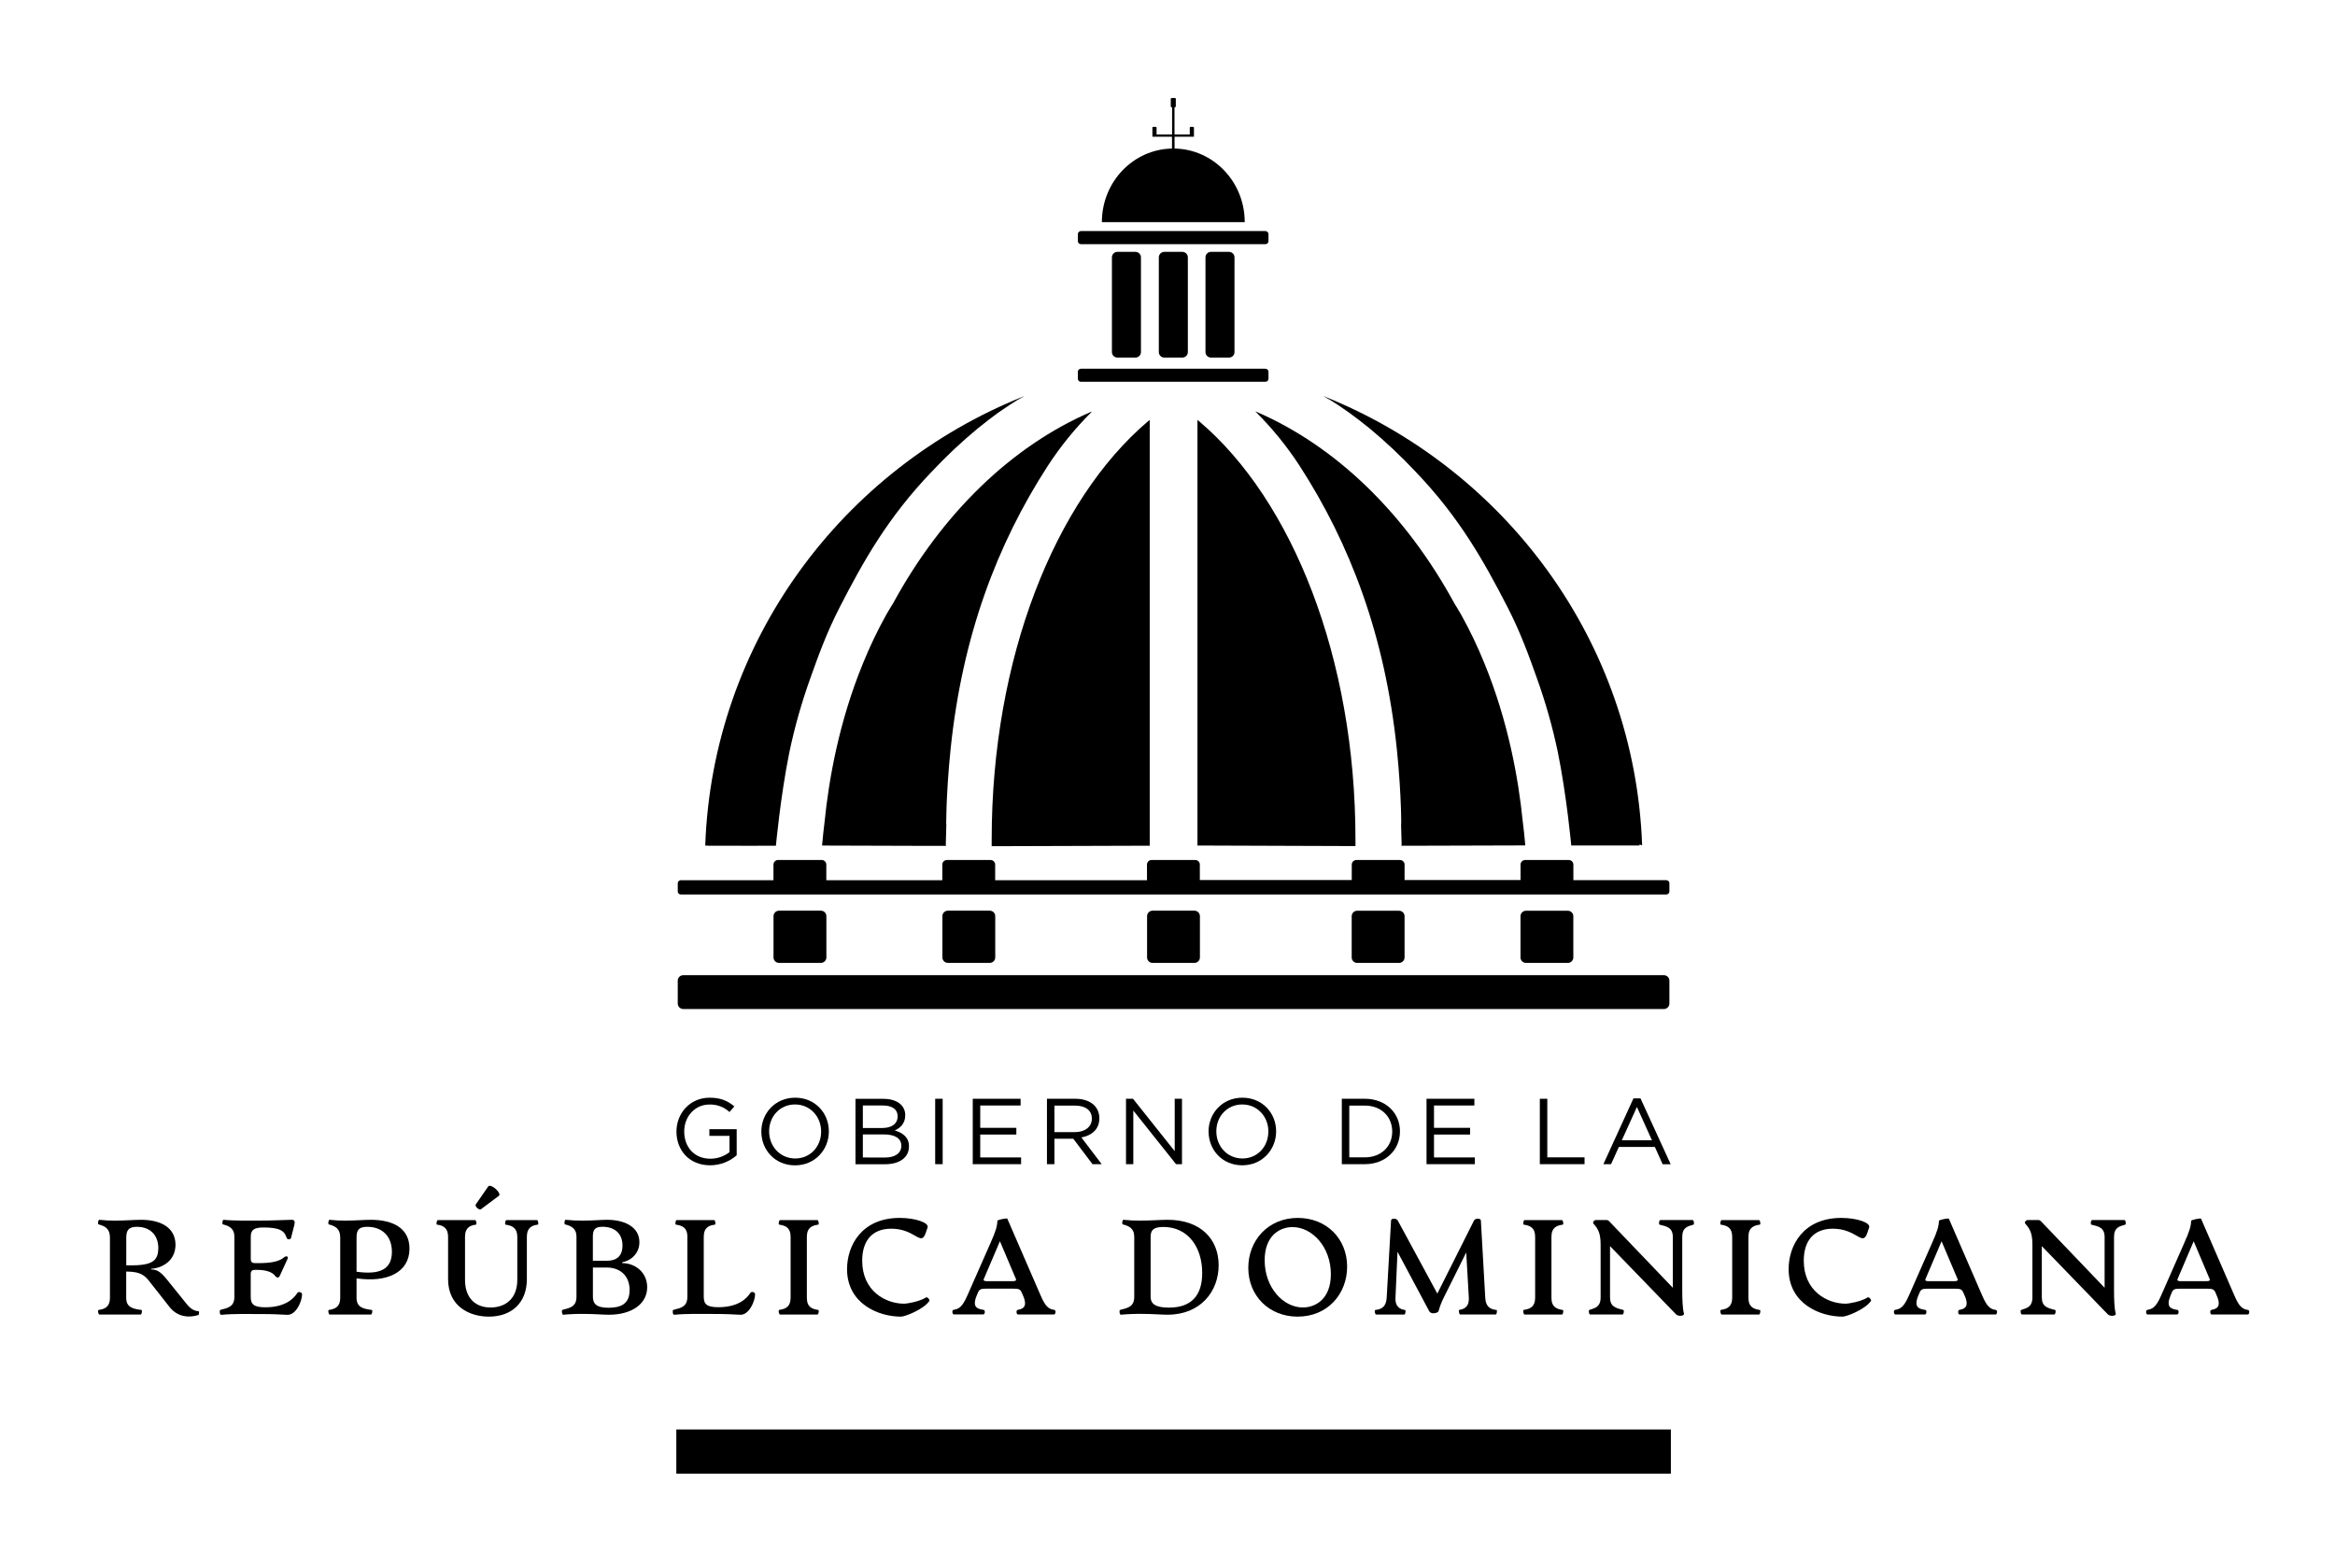
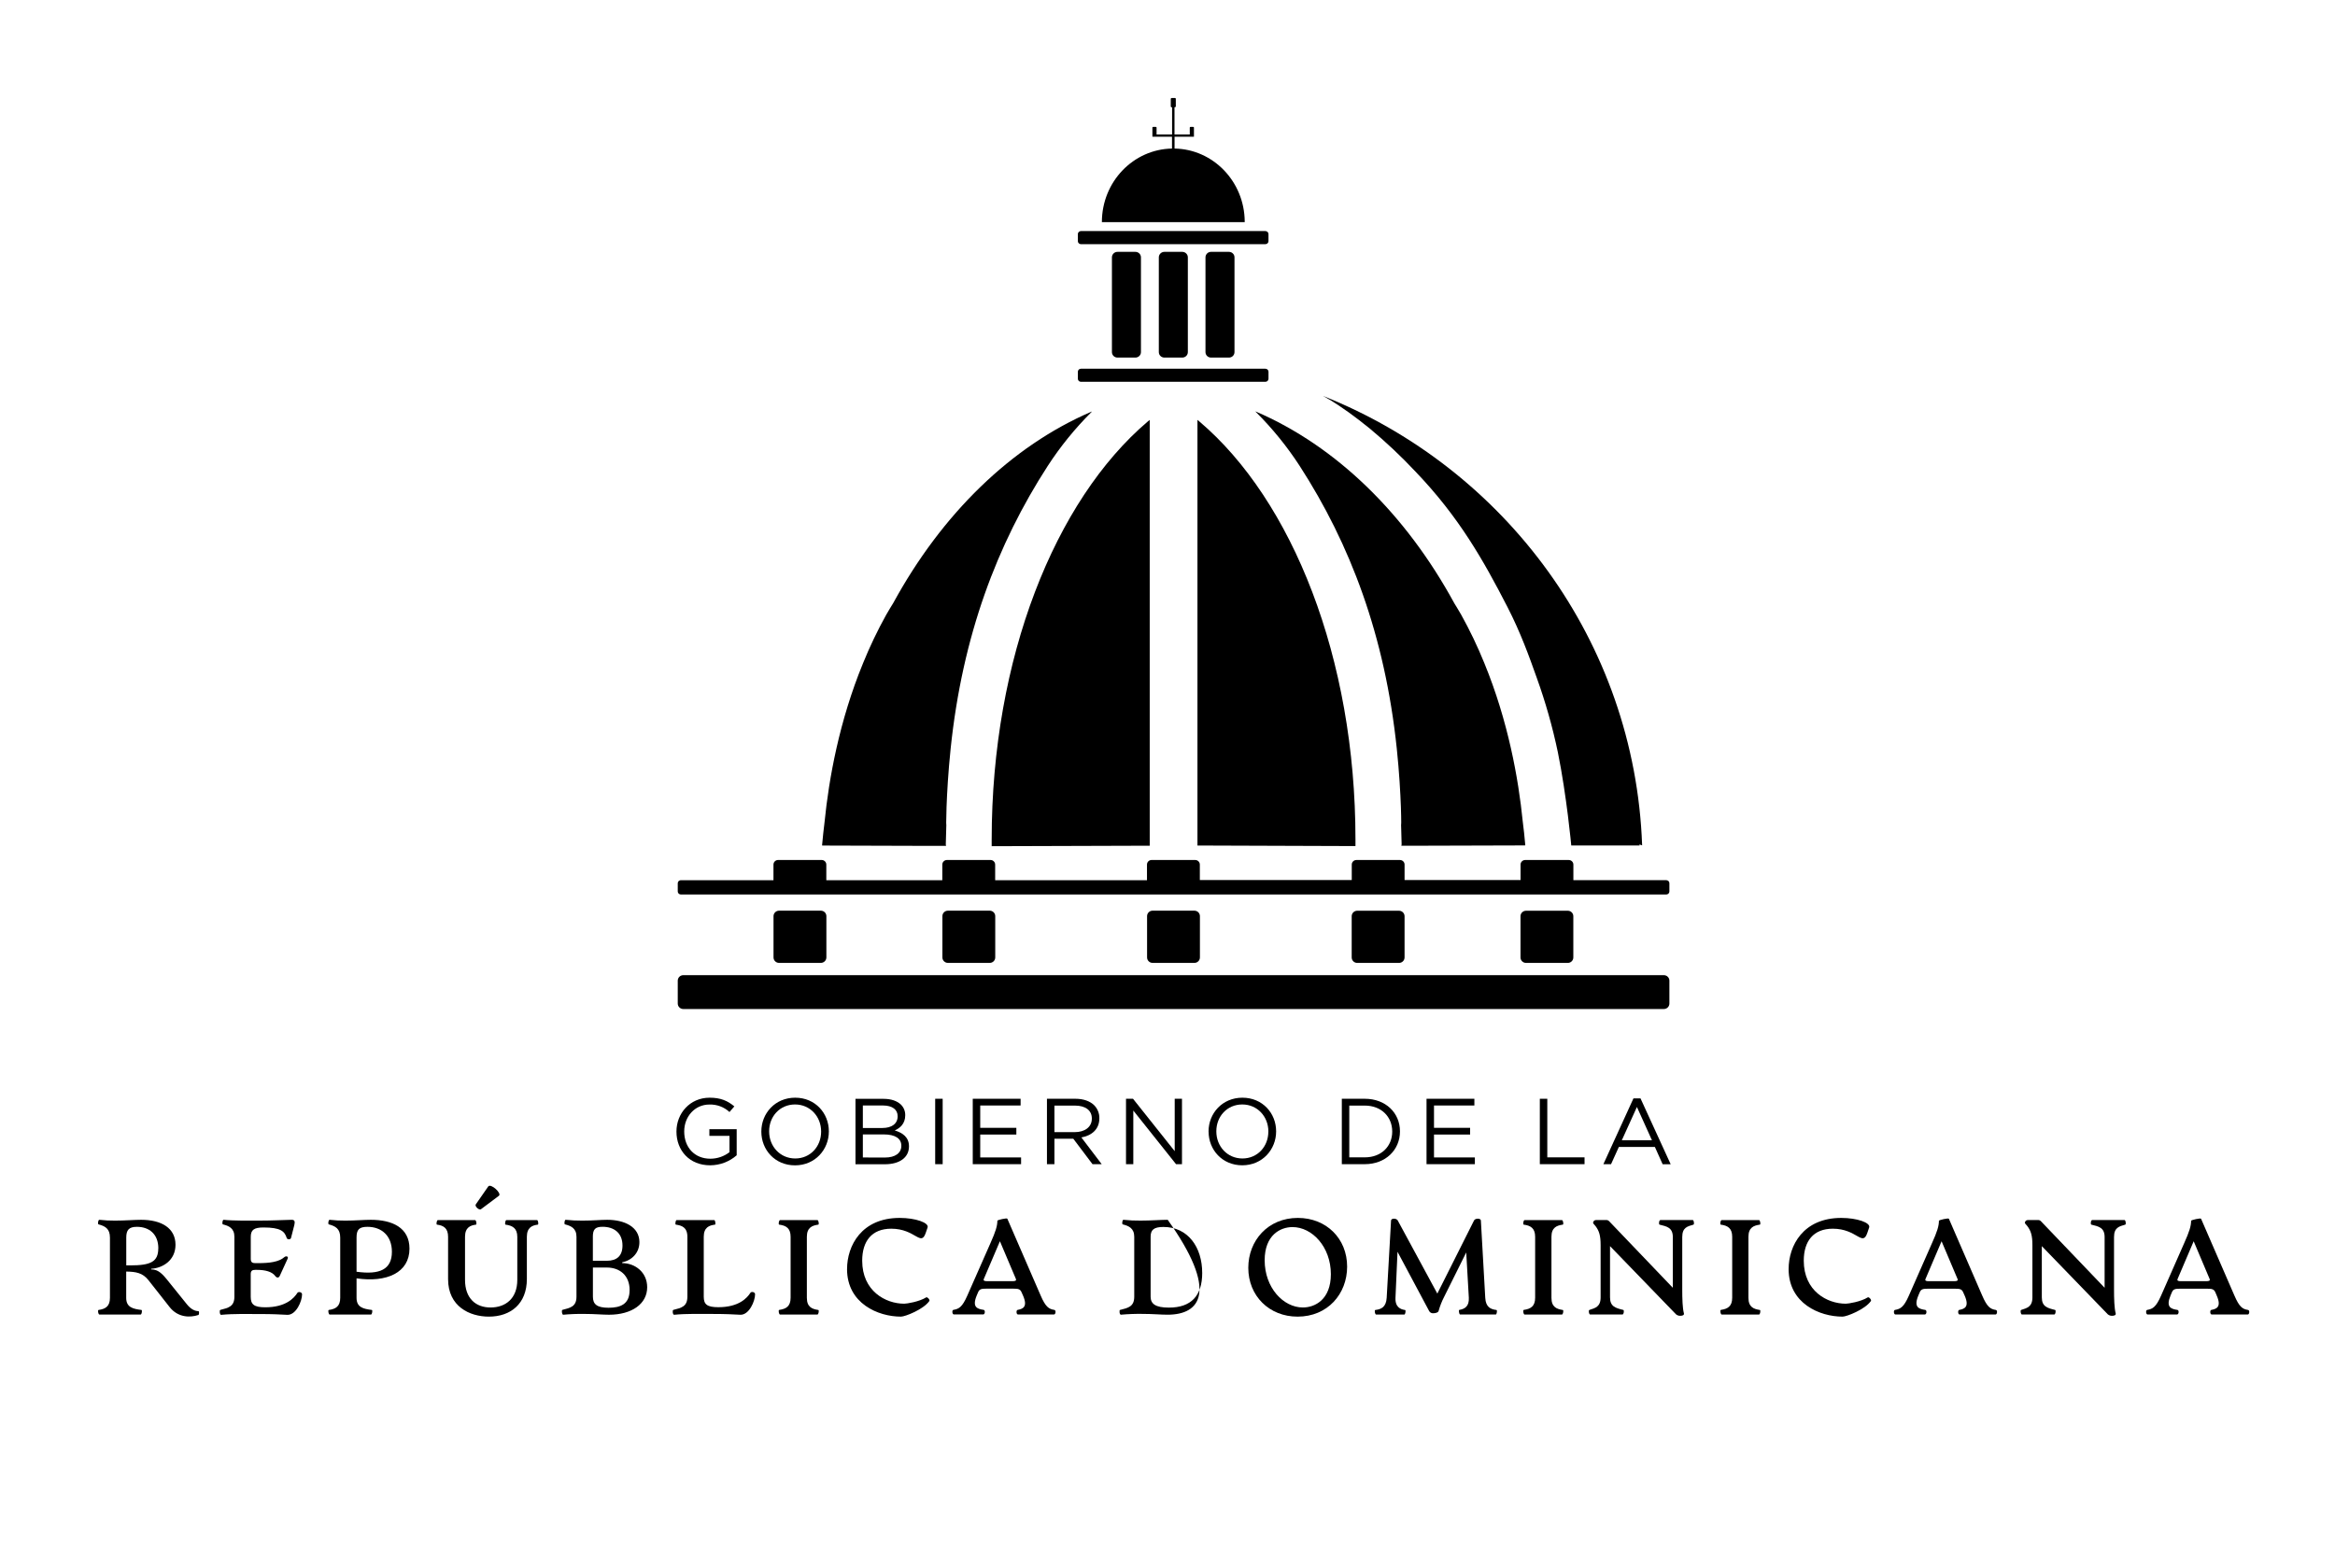
<svg xmlns="http://www.w3.org/2000/svg" width="268" height="180" viewBox="0 0 268 180" fill="none">
  <path d="M133.639 28.911C133.471 28.912 133.309 28.978 133.19 29.096C133.071 29.214 133.004 29.374 133.004 29.541V40.418C133.004 40.585 133.071 40.745 133.19 40.862C133.309 40.98 133.471 41.046 133.639 41.046H135.7C135.868 41.046 136.03 40.98 136.149 40.862C136.268 40.745 136.335 40.585 136.335 40.418V29.541C136.335 29.374 136.268 29.214 136.149 29.096C136.03 28.978 135.869 28.912 135.7 28.911H133.639Z" fill="black" />
  <path d="M128.257 28.911C128.088 28.912 127.926 28.978 127.807 29.096C127.688 29.214 127.621 29.374 127.621 29.541V40.418C127.622 40.585 127.689 40.744 127.808 40.862C127.927 40.98 128.088 41.046 128.257 41.046H130.317C130.486 41.046 130.647 40.98 130.766 40.862C130.886 40.745 130.953 40.585 130.953 40.418V29.541C130.953 29.374 130.886 29.214 130.767 29.096C130.647 28.978 130.486 28.912 130.317 28.911H128.257Z" fill="black" />
  <path d="M120.254 53.484C121.7 51.258 123.38 49.188 125.265 47.309L125.332 47.226L125.297 47.245C116.041 51.217 108.091 59.019 102.528 69.213C102.253 69.665 101.975 70.108 101.711 70.577C100.712 72.374 99.825 74.23 99.054 76.133C96.322 82.775 95.133 89.407 94.642 94.336C94.536 95.193 94.441 96.055 94.365 96.919C94.365 96.963 94.352 97.05 94.352 97.05H94.42V97.06L106.625 97.097H108.586L108.553 96.935C108.563 96.512 108.592 95.272 108.62 94.513C108.581 95.586 108.548 91.328 109.11 85.937C110.462 72.97 114.445 62.466 120.254 53.484Z" fill="black" />
  <path d="M124.062 28.028H145.239C145.332 28.028 145.422 27.991 145.488 27.925C145.553 27.86 145.59 27.772 145.59 27.68V26.872C145.59 26.78 145.553 26.692 145.488 26.626C145.422 26.561 145.332 26.524 145.239 26.523H124.062C123.969 26.524 123.88 26.561 123.814 26.626C123.748 26.692 123.711 26.78 123.711 26.872V27.68C123.711 27.772 123.748 27.86 123.814 27.925C123.88 27.991 123.969 28.028 124.062 28.028Z" fill="black" />
  <path d="M145.239 42.326H124.064C123.869 42.326 123.711 42.482 123.711 42.675V43.476C123.711 43.668 123.869 43.825 124.064 43.825H145.239C145.434 43.825 145.592 43.668 145.592 43.476V42.675C145.592 42.482 145.434 42.326 145.239 42.326Z" fill="black" />
  <path d="M175.053 96.899C174.976 96.029 174.89 95.169 174.775 94.316C174.285 89.387 173.091 82.757 170.364 76.117C169.593 74.213 168.706 72.359 167.707 70.562C167.452 70.11 167.183 69.686 166.919 69.248C161.354 59.031 153.393 51.215 144.117 47.233L144.086 47.214L144.151 47.299C146.037 49.177 147.717 51.246 149.164 53.472C154.971 62.451 158.956 72.954 160.315 85.925C160.881 91.315 160.848 95.572 160.805 94.497C160.833 95.259 160.863 96.497 160.872 96.919L160.84 97.08H162.786L174.999 97.045V97.035H175.066C175.066 97.035 175.063 96.943 175.053 96.899Z" fill="black" />
  <path d="M154.835 47.36C155.53 47.865 156.325 48.467 157.203 49.181C159.058 50.722 160.815 52.376 162.462 54.133C167.49 59.379 170.277 64.356 173.016 69.673C174.534 72.623 175.514 75.365 176.383 77.807C177.387 80.596 178.196 83.45 178.803 86.349C179.824 91.396 180.342 97.053 180.342 97.053H188.185C188.185 97.053 188.185 97.001 188.17 96.927L188.474 97.042C188.474 97.042 188.474 97.003 188.474 96.982C187.614 73.621 172.741 53.795 151.922 45.477L151.844 45.446C152.438 45.765 153.015 46.113 153.574 46.489C153.953 46.756 154.384 47.051 154.835 47.36Z" fill="black" />
  <path d="M142.863 25.423C142.827 20.838 139.246 17.127 134.81 17.052V15.692H137.035V15.45V14.643C137.035 14.623 137.026 14.604 137.012 14.59C136.998 14.576 136.978 14.568 136.958 14.568H136.632C136.612 14.568 136.592 14.576 136.578 14.59C136.564 14.604 136.556 14.623 136.556 14.643V15.434H134.803V12.308H134.857C134.883 12.308 134.907 12.298 134.925 12.28C134.943 12.262 134.954 12.238 134.954 12.213V11.347C134.954 11.335 134.951 11.322 134.947 11.31C134.942 11.299 134.935 11.288 134.926 11.279C134.917 11.271 134.906 11.264 134.894 11.259C134.882 11.254 134.87 11.252 134.857 11.252H134.472C134.446 11.252 134.421 11.262 134.403 11.28C134.385 11.298 134.375 11.322 134.375 11.347V12.221C134.376 12.246 134.386 12.27 134.404 12.288C134.422 12.305 134.446 12.316 134.472 12.316H134.527V15.434H132.746V14.643C132.746 14.623 132.737 14.604 132.723 14.59C132.709 14.576 132.689 14.568 132.669 14.568H132.343C132.323 14.569 132.304 14.577 132.29 14.591C132.276 14.604 132.268 14.623 132.267 14.643V15.45V15.692H134.517V17.052C130.071 17.132 126.488 20.859 126.469 25.459V25.496H142.863V25.423Z" fill="black" />
  <path d="M137.663 48.385L137.438 48.194V97.056L155.574 97.119C155.574 97.119 155.574 96.614 155.574 96.359C155.575 75.518 148.311 57.426 137.663 48.385Z" fill="black" />
  <path d="M138.993 28.911C138.91 28.911 138.827 28.928 138.75 28.96C138.673 28.991 138.603 29.038 138.544 29.096C138.486 29.155 138.439 29.224 138.407 29.3C138.375 29.377 138.359 29.458 138.359 29.541V40.418C138.359 40.585 138.426 40.744 138.545 40.862C138.664 40.98 138.825 41.046 138.993 41.046H141.055C141.224 41.046 141.385 40.98 141.504 40.862C141.622 40.744 141.689 40.585 141.689 40.418V29.541C141.689 29.458 141.673 29.377 141.641 29.3C141.61 29.224 141.563 29.155 141.504 29.096C141.445 29.038 141.375 28.991 141.298 28.96C141.221 28.928 141.139 28.911 141.055 28.911H138.993Z" fill="black" />
  <path d="M137.087 104.535H132.29C131.94 104.535 131.656 104.816 131.656 105.162V109.902C131.656 110.248 131.94 110.528 132.29 110.528H137.087C137.437 110.528 137.721 110.248 137.721 109.902V105.162C137.721 104.816 137.437 104.535 137.087 104.535Z" fill="black" />
  <path d="M160.573 110.53C160.742 110.53 160.903 110.465 161.022 110.347C161.141 110.23 161.208 110.07 161.209 109.904V105.17C161.208 105.004 161.141 104.844 161.022 104.726C160.903 104.609 160.742 104.542 160.573 104.542H155.776C155.608 104.542 155.446 104.608 155.327 104.726C155.208 104.844 155.141 105.003 155.141 105.17V109.904C155.141 109.986 155.157 110.068 155.189 110.144C155.221 110.22 155.268 110.289 155.327 110.348C155.386 110.406 155.456 110.452 155.533 110.483C155.61 110.515 155.693 110.531 155.776 110.53H160.573Z" fill="black" />
  <path d="M131.96 97.077V48.202L131.731 48.386C121.085 57.444 113.82 75.535 113.82 96.373C113.82 96.628 113.82 97.134 113.82 97.134L131.96 97.077Z" fill="black" />
  <path d="M191.253 101.035H190.986H190.97H180.585V99.244C180.585 99.175 180.571 99.107 180.544 99.043C180.517 98.979 180.477 98.921 180.428 98.872C180.378 98.824 180.319 98.785 180.255 98.759C180.19 98.733 180.121 98.719 180.051 98.719H175.054C174.913 98.719 174.778 98.775 174.679 98.873C174.579 98.972 174.523 99.105 174.523 99.244V101.02H161.21V99.244C161.211 99.175 161.197 99.107 161.17 99.043C161.144 98.979 161.105 98.921 161.055 98.873C161.006 98.824 160.947 98.785 160.883 98.759C160.818 98.733 160.749 98.719 160.679 98.719H155.68C155.61 98.719 155.541 98.733 155.476 98.759C155.412 98.785 155.353 98.824 155.304 98.873C155.254 98.921 155.215 98.979 155.189 99.043C155.162 99.107 155.148 99.175 155.149 99.244V101.02H137.712V99.244C137.712 99.105 137.656 98.971 137.556 98.872C137.456 98.773 137.32 98.718 137.179 98.718H132.178C132.037 98.718 131.901 98.773 131.801 98.872C131.701 98.971 131.645 99.105 131.645 99.244V101.036H114.22V99.244C114.22 99.105 114.164 98.971 114.064 98.873C113.965 98.774 113.83 98.718 113.689 98.718H108.687C108.546 98.718 108.41 98.773 108.31 98.872C108.21 98.971 108.154 99.104 108.153 99.244V101.036H94.84V99.244C94.84 99.105 94.784 98.971 94.684 98.872C94.584 98.773 94.449 98.718 94.308 98.718H89.308C89.167 98.718 89.031 98.773 88.931 98.872C88.831 98.971 88.775 99.105 88.775 99.244V101.036H78.436H78.42H78.142C78.048 101.036 77.959 101.073 77.892 101.138C77.826 101.204 77.789 101.293 77.789 101.385V102.326C77.789 102.419 77.826 102.508 77.892 102.574C77.959 102.639 78.048 102.676 78.142 102.677H191.253C191.346 102.676 191.436 102.639 191.502 102.574C191.568 102.508 191.605 102.419 191.605 102.326V101.385C191.606 101.339 191.597 101.294 191.579 101.251C191.561 101.209 191.535 101.17 191.503 101.137C191.47 101.105 191.431 101.079 191.388 101.061C191.345 101.044 191.299 101.035 191.253 101.035Z" fill="black" />
  <path d="M179.943 110.53C180.112 110.53 180.273 110.465 180.392 110.347C180.511 110.23 180.579 110.07 180.579 109.904V105.17C180.579 105.003 180.512 104.844 180.393 104.726C180.274 104.608 180.112 104.542 179.943 104.542H175.15C174.981 104.542 174.82 104.609 174.701 104.727C174.582 104.844 174.516 105.004 174.516 105.17V109.904C174.516 110.07 174.582 110.23 174.701 110.347C174.82 110.464 174.981 110.53 175.15 110.53H179.943Z" fill="black" />
  <path d="M113.595 104.535H108.798C108.448 104.535 108.164 104.816 108.164 105.162V109.902C108.164 110.248 108.448 110.528 108.798 110.528H113.595C113.945 110.528 114.229 110.248 114.229 109.902V105.162C114.229 104.816 113.945 104.535 113.595 104.535Z" fill="black" />
  <path d="M190.968 111.937H78.425C78.256 111.937 78.094 112.003 77.975 112.122C77.856 112.24 77.789 112.399 77.789 112.566V115.195C77.789 115.277 77.805 115.359 77.837 115.436C77.869 115.512 77.916 115.581 77.975 115.64C78.034 115.698 78.104 115.745 78.181 115.776C78.258 115.808 78.341 115.824 78.425 115.824H190.968C191.137 115.824 191.299 115.758 191.419 115.64C191.538 115.522 191.605 115.362 191.605 115.195V112.566C191.605 112.399 191.538 112.239 191.418 112.121C191.299 112.003 191.137 111.937 190.968 111.937Z" fill="black" />
-   <path d="M81.225 97.081H84.166L86.932 97.09V97.081H89.056C89.056 97.081 89.574 91.421 90.595 86.373C91.203 83.473 92.011 80.618 93.015 77.828C93.884 75.385 94.864 72.642 96.382 69.694C99.121 64.366 101.908 59.396 106.934 54.149C108.583 52.39 110.343 50.735 112.202 49.194C113.064 48.491 113.848 47.902 114.536 47.393C114.999 47.07 115.443 46.775 115.843 46.508C116.402 46.131 116.979 45.782 117.574 45.464L117.495 45.496C96.67 53.811 81.797 73.642 80.945 97.011C80.945 97.03 80.945 97.069 80.945 97.069H81.236L81.225 97.081Z" fill="black" />
  <path d="M94.212 110.527C94.381 110.527 94.542 110.461 94.661 110.343C94.78 110.226 94.847 110.067 94.848 109.9V105.162C94.848 105.079 94.831 104.998 94.799 104.922C94.767 104.845 94.721 104.776 94.662 104.718C94.603 104.66 94.532 104.614 94.455 104.582C94.378 104.551 94.296 104.535 94.212 104.535H89.417C89.249 104.535 89.087 104.601 88.968 104.719C88.849 104.836 88.782 104.995 88.781 105.162V109.902C88.782 110.068 88.849 110.228 88.968 110.345C89.087 110.463 89.249 110.528 89.417 110.528L94.212 110.527Z" fill="black" />
  <path d="M77.641 129.901V129.878C77.641 127.821 79.172 126.003 81.449 126.003C82.73 126.003 83.523 126.368 84.284 127.001L83.728 127.647C83.104 127.069 82.273 126.76 81.418 126.788C79.735 126.788 78.531 128.192 78.531 129.865V129.886C78.531 131.677 79.693 133.007 81.536 133.007C82.331 133.005 83.103 132.741 83.728 132.256V130.382H81.418V129.621H84.554V132.613C83.713 133.351 82.629 133.76 81.505 133.763C79.118 133.763 77.641 132.045 77.641 129.901Z" fill="black" />
  <path d="M94.245 129.901V129.878C94.245 128.173 92.985 126.78 91.25 126.78C89.515 126.78 88.277 128.152 88.277 129.857V129.878C88.277 131.585 89.536 132.98 91.272 132.98C93.007 132.98 94.245 131.606 94.245 129.901ZM87.383 129.901V129.878C87.383 127.808 88.956 126.003 91.268 126.003C93.58 126.003 95.132 127.794 95.132 129.863C95.144 129.875 95.144 129.875 95.132 129.884C95.132 131.954 93.559 133.769 91.247 133.769C88.935 133.769 87.383 131.977 87.383 129.907" fill="black" />
  <path d="M101.583 132.871C102.735 132.871 103.45 132.367 103.45 131.532V131.51C103.45 130.694 102.756 130.218 101.432 130.218H99.034V132.866L101.583 132.871ZM101.279 129.48C102.311 129.48 103.027 129.02 103.027 128.14V128.119C103.027 127.38 102.431 126.897 101.346 126.897H99.034V129.48H101.279ZM98.188 126.135H101.421C102.29 126.135 102.972 126.38 103.408 126.8C103.566 126.958 103.691 127.145 103.775 127.352C103.86 127.558 103.901 127.779 103.898 128.001V128.022C103.898 128.999 103.288 129.503 102.694 129.76C103.594 130.028 104.328 130.541 104.328 131.573V131.594C104.328 132.885 103.231 133.643 101.57 133.643H98.188V126.135Z" fill="black" />
  <path d="M108.195 126.126H107.336V133.634H108.195V126.126Z" fill="black" />
  <path d="M111.648 126.126H117.14V126.898H112.506V129.462H116.651V130.233H112.506V132.86H117.195V133.634H111.648V126.126Z" fill="black" />
  <path d="M123.355 129.956C124.499 129.956 125.316 129.376 125.316 128.411V128.388C125.316 127.468 124.6 126.909 123.375 126.909H121.022V129.956H123.355ZM120.164 126.126H123.432C124.366 126.126 125.113 126.405 125.592 126.877C125.978 127.274 126.189 127.807 126.178 128.357V128.378C126.178 129.622 125.309 130.351 124.115 130.566L126.448 133.634H125.392L123.19 130.715H121.022V133.635H120.164V126.126Z" fill="black" />
  <path d="M129.238 126.126H130.042L134.828 132.142V126.126H135.663V133.634H134.981L130.075 127.477V133.634H129.238V126.126Z" fill="black" />
  <path d="M145.577 129.901V129.878C145.577 128.173 144.317 126.78 142.582 126.78C140.846 126.78 139.605 128.145 139.605 129.857V129.878C139.605 131.585 140.863 132.98 142.6 132.98C144.336 132.98 145.573 131.606 145.573 129.901M138.711 129.901V129.878C138.711 127.808 140.284 126.003 142.596 126.003C144.908 126.003 146.467 127.787 146.467 129.857C146.478 129.868 146.478 129.868 146.467 129.878C146.467 131.948 144.892 133.763 142.582 133.763C140.271 133.763 138.717 131.97 138.717 129.901" fill="black" />
  <path d="M156.645 132.851C158.565 132.851 159.792 131.559 159.792 129.901V129.88C159.792 128.217 158.565 126.909 156.645 126.909H154.864V132.851H156.645ZM154.008 126.126H156.645C159.032 126.126 160.681 127.741 160.681 129.857V129.88C160.681 131.992 159.032 133.634 156.645 133.634H154.008V126.126Z" fill="black" />
  <path d="M163.73 126.126H169.222V126.898H164.588V129.462H168.733V130.233H164.588V132.86H169.278V133.634H163.73V126.126Z" fill="black" />
  <path d="M176.734 126.126H177.591V132.851H181.866V133.634H176.734V126.126Z" fill="black" />
  <path d="M189.605 130.894L187.878 127.068L186.143 130.894H189.605ZM187.481 126.081H188.289L191.752 133.641H190.829L189.94 131.658H185.805L184.906 133.639H184.027L187.481 126.081Z" fill="black" />
  <path d="M18.173 143.301C18.173 141.645 17.107 140.825 15.712 140.825C14.789 140.825 14.492 141.196 14.492 142.061V145.252H14.938C17.274 145.252 18.166 144.851 18.166 143.301M22.756 150.95C21.775 151.272 20.406 151.229 19.467 150.036L17.053 146.968C16.38 146.099 15.583 145.977 14.485 145.961V148.975C14.485 150.058 15.235 150.244 16.238 150.368C16.348 150.384 16.271 150.895 16.143 150.895H11.405C11.281 150.895 11.188 150.384 11.312 150.368C12.111 150.259 12.619 149.95 12.619 148.975V142.061C12.619 141.041 12.072 140.747 11.312 140.545C11.188 140.515 11.266 140.004 11.405 140.019C12.002 140.087 12.602 140.118 13.202 140.112C14.363 140.112 15.443 140.019 16.196 140.019C18.56 140.019 20.143 140.988 20.143 142.885C20.143 144.68 18.673 145.563 17.354 145.641V145.717C17.982 145.717 18.436 145.98 19.125 146.832L21.458 149.727C21.949 150.33 22.414 150.502 22.766 150.502C22.893 150.502 22.86 150.919 22.766 150.95" fill="black" />
  <path d="M25.289 150.362C26.197 150.129 26.903 149.989 26.903 148.844V141.969C26.903 140.98 26.261 140.716 25.586 140.547C25.462 140.515 25.54 140.003 25.665 140.019C26.808 140.143 28.782 140.111 29.739 140.111C31.164 140.111 32.19 140.051 33.483 140.019C33.86 140.019 33.86 140.268 33.78 140.624L33.404 142.095C33.359 142.312 32.966 142.312 32.903 142.095C32.669 141.335 32.199 140.9 30.241 140.9C29.143 140.9 28.782 141.18 28.782 141.985V144.509C28.782 144.913 28.986 144.993 29.3 144.993H29.64C30.908 144.993 32.004 144.869 32.648 144.296C32.811 144.155 33.149 144.188 33.007 144.498L32.114 146.447C31.989 146.726 31.756 146.695 31.582 146.463C31.223 145.969 30.424 145.767 29.514 145.767H29.295C28.981 145.767 28.777 145.844 28.777 146.251V148.854C28.777 149.737 29.155 150.062 30.455 150.062C32.819 150.062 33.761 148.993 34.136 148.405C34.246 148.234 34.669 148.311 34.669 148.575C34.669 149.364 33.996 150.929 33.007 150.929C32.132 150.882 31.269 150.837 29.953 150.837C28.511 150.837 26.803 150.788 25.379 150.929C25.223 150.945 25.16 150.402 25.285 150.372" fill="black" />
  <path d="M40.923 142.061V145.98C43.586 146.353 44.981 145.717 44.981 143.689C44.981 141.845 43.79 140.825 42.178 140.825C41.197 140.825 40.923 141.165 40.923 142.061ZM40.923 146.744V148.975C40.923 150.058 41.676 150.244 42.679 150.368C42.787 150.384 42.709 150.895 42.584 150.895H37.836C37.711 150.895 37.617 150.384 37.742 150.368C38.541 150.259 39.049 149.95 39.049 148.975V142.061C39.049 141.041 38.501 140.747 37.742 140.545C37.617 140.515 37.696 140.004 37.836 140.019C38.433 140.086 39.033 140.118 39.634 140.112C40.794 140.112 41.766 140.019 42.563 140.019C44.993 140.019 46.998 140.902 46.998 143.332C46.998 146.088 44.383 147.251 40.918 146.739" fill="black" />
  <path d="M56.035 136.195C56.318 135.794 57.633 136.986 57.259 137.264L55.205 138.804C55.001 138.965 54.453 138.465 54.61 138.248L56.035 136.195ZM51.429 146.833V141.972C51.429 141.003 50.928 140.67 50.161 140.577C50.035 140.562 50.129 140.052 50.254 140.052H54.532C54.658 140.052 54.751 140.562 54.625 140.577C53.999 140.654 53.373 140.888 53.373 141.972V146.909C53.373 149.076 54.64 150.085 56.301 150.085C58.009 150.085 59.373 149.076 59.373 146.909V141.972C59.373 140.964 58.793 140.68 58.025 140.577C57.916 140.562 57.994 140.052 58.118 140.052H61.644C61.754 140.052 61.847 140.562 61.723 140.577C61.097 140.654 60.471 140.888 60.471 141.972V146.815C60.471 149.664 58.605 151.134 56.114 151.134C53.904 151.134 51.429 149.974 51.429 146.832" fill="black" />
  <path d="M72.266 148.101C72.266 146.398 71.123 145.5 69.665 145.5H68.051V148.844C68.051 149.697 68.49 150.115 69.848 150.115C71.206 150.115 72.261 149.711 72.261 148.101M68.046 141.966V144.722H69.66C70.789 144.722 71.446 144.167 71.446 142.974C71.446 141.503 70.443 140.821 69.159 140.821C68.327 140.821 68.044 141.101 68.044 141.966M74.281 147.758C74.281 149.677 72.51 150.916 69.894 150.916C69.141 150.916 68.26 150.824 67.105 150.824C66.283 150.81 65.462 150.841 64.644 150.916C64.504 150.932 64.425 150.389 64.553 150.359C65.459 150.126 66.165 149.986 66.165 148.841V141.969C66.165 140.978 65.522 140.716 64.848 140.545C64.722 140.515 64.801 140.004 64.927 140.019C65.556 140.086 66.189 140.117 66.822 140.112C68.077 140.112 69 140.019 69.689 140.019C71.711 140.019 73.372 140.855 73.387 142.557C73.403 143.813 72.51 144.68 71.413 144.897V144.99C72.871 144.99 74.281 146.025 74.281 147.761" fill="black" />
  <path d="M77.28 150.362C78.188 150.13 78.894 149.99 78.894 148.845V141.97C78.894 140.886 78.252 140.67 77.577 140.576C77.453 140.562 77.544 140.052 77.656 140.052H81.981C82.09 140.052 82.168 140.562 82.059 140.576C81.405 140.654 80.773 140.886 80.773 141.97V148.845C80.773 149.728 81.149 150.052 82.449 150.052C84.815 150.052 85.755 148.984 86.131 148.396C86.24 148.225 86.665 148.302 86.665 148.565C86.665 149.355 85.99 150.92 85.003 150.92C84.126 150.873 83.265 150.827 81.948 150.827C80.507 150.827 78.799 150.779 77.373 150.92C77.21 150.936 77.154 150.393 77.28 150.362Z" fill="black" />
  <path d="M89.435 150.362C90.232 150.254 90.742 149.944 90.742 148.969V141.97C90.742 141.001 90.239 140.678 89.435 140.576C89.309 140.562 89.402 140.052 89.528 140.052H93.82C93.948 140.052 94.041 140.562 93.915 140.576C93.242 140.67 92.608 140.886 92.608 141.97V148.976C92.608 150.059 93.235 150.267 93.915 150.369C94.041 150.383 93.948 150.894 93.82 150.894H89.528C89.402 150.894 89.309 150.383 89.435 150.369" fill="black" />
  <path d="M97.222 145.67C97.222 142.992 98.884 139.803 103.267 139.803C105.084 139.803 106.65 140.36 106.463 140.902L106.257 141.506C105.695 143.163 105.084 141.041 102.295 141.041C100.055 141.041 98.959 142.481 98.959 144.711C98.959 148.195 101.637 149.65 103.784 149.65C104.066 149.65 105.491 149.432 106.306 148.922C106.431 148.844 106.759 149.201 106.667 149.34C105.993 150.309 103.89 151.135 103.408 151.135C100.776 151.135 97.219 149.618 97.219 145.67" fill="black" />
  <path d="M116.604 146.816L114.766 142.481L112.916 146.816C112.822 147.034 113.057 147.063 113.276 147.063H116.236C116.457 147.063 116.692 147.034 116.598 146.816M120.975 150.888H116.839C116.635 150.888 116.62 150.392 116.792 150.363C117.372 150.252 117.999 150.05 117.419 148.719L117.246 148.329C117.091 147.956 116.823 147.925 116.352 147.925H113.158C112.688 147.925 112.421 147.956 112.264 148.329L112.101 148.715C111.554 150.045 112.148 150.247 112.9 150.358C113.104 150.387 113.063 150.883 112.854 150.883H109.475C109.288 150.883 109.24 150.387 109.428 150.358C110.072 150.247 110.446 150.035 111.026 148.715L113.675 142.708C114.286 141.344 114.473 140.711 114.473 140.125C114.473 140.033 115.571 139.786 115.617 139.894L119.439 148.703C120.004 150.019 120.38 150.266 121.007 150.361C121.226 150.39 121.171 150.886 120.976 150.886" fill="black" />
-   <path d="M137.983 146.119C137.983 143.163 136.349 140.841 133.534 140.841C132.421 140.841 132.063 141.18 132.063 141.971V148.846C132.063 149.682 132.642 150.099 134.163 150.099C136.717 150.099 137.984 148.739 137.984 146.12M128.57 150.364C129.478 150.131 130.183 149.991 130.183 148.846V141.969C130.183 140.98 129.541 140.716 128.867 140.547C128.74 140.515 128.82 140.003 128.946 140.019C129.597 140.089 130.252 140.119 130.906 140.111C132.129 140.111 133.225 140.019 134.024 140.019C137.816 140.019 139.87 142.249 139.87 145.236C139.87 148.223 137.805 150.913 134.004 150.913C133.253 150.913 132.281 150.82 131.12 150.82C130.298 150.807 129.475 150.838 128.655 150.913C128.492 150.929 128.434 150.386 128.562 150.355" fill="black" />
+   <path d="M137.983 146.119C137.983 143.163 136.349 140.841 133.534 140.841C132.421 140.841 132.063 141.18 132.063 141.971V148.846C132.063 149.682 132.642 150.099 134.163 150.099C136.717 150.099 137.984 148.739 137.984 146.12M128.57 150.364C129.478 150.131 130.183 149.991 130.183 148.846V141.969C130.183 140.98 129.541 140.716 128.867 140.547C128.74 140.515 128.82 140.003 128.946 140.019C129.597 140.089 130.252 140.119 130.906 140.111C132.129 140.111 133.225 140.019 134.024 140.019C139.87 148.223 137.805 150.913 134.004 150.913C133.253 150.913 132.281 150.82 131.12 150.82C130.298 150.807 129.475 150.838 128.655 150.913C128.492 150.929 128.434 150.386 128.562 150.355" fill="black" />
  <path d="M152.75 146.259C152.75 143.132 150.605 140.855 148.348 140.855C146.969 140.855 145.152 141.755 145.152 144.664C145.152 147.822 147.299 150.084 149.539 150.084C150.918 150.084 152.75 149.185 152.75 146.259ZM143.273 145.531C143.273 142.404 145.531 139.803 148.961 139.803C152.229 139.803 154.617 142.171 154.617 145.392C154.617 148.534 152.376 151.135 148.93 151.135C145.67 151.135 143.273 148.751 143.273 145.531Z" fill="black" />
  <path d="M171.668 150.888H167.583C167.473 150.888 167.395 150.377 167.488 150.363C168.142 150.251 168.632 149.943 168.585 148.966L168.287 143.766L165.745 148.876C165.483 149.385 165.274 149.919 165.119 150.469C165.088 150.657 164.76 150.747 164.508 150.747C164.407 150.756 164.306 150.735 164.218 150.685C164.131 150.635 164.061 150.56 164.018 150.469L160.399 143.688L160.167 148.974C160.119 150.058 160.763 150.308 161.263 150.371C161.389 150.385 161.294 150.896 161.185 150.896H157.943C157.816 150.896 157.722 150.385 157.85 150.371C158.521 150.292 159.087 150.058 159.157 148.974L159.659 140.094C159.673 139.831 160.27 139.815 160.425 140.094L164.97 148.49L169.184 140.094C169.325 139.815 169.95 139.831 169.968 140.094L170.47 148.974C170.53 150.058 171.096 150.292 171.753 150.371C171.878 150.385 171.785 150.896 171.676 150.896" fill="black" />
  <path d="M174.889 150.362C175.688 150.254 176.196 149.944 176.196 148.969V141.97C176.196 141.001 175.694 140.678 174.889 140.576C174.761 140.562 174.856 140.052 174.982 140.052H179.274C179.401 140.052 179.495 140.562 179.367 140.576C178.696 140.67 178.068 140.886 178.068 141.97V148.976C178.068 150.059 178.696 150.267 179.367 150.369C179.495 150.383 179.401 150.894 179.274 150.894H174.982C174.856 150.894 174.761 150.383 174.889 150.369" fill="black" />
  <path d="M192.25 150.75L184.791 143.042V148.924C184.791 149.976 185.419 150.146 186.312 150.365C186.438 150.394 186.374 150.89 186.218 150.89H182.505C182.378 150.89 182.285 150.406 182.427 150.365C183.08 150.146 183.711 150.023 183.711 148.924V142.912C183.711 141.815 183.538 141.288 183.131 140.746C182.989 140.56 182.848 140.436 182.848 140.39C182.846 140.347 182.852 140.304 182.866 140.264C182.881 140.223 182.903 140.186 182.932 140.154C182.962 140.122 182.997 140.096 183.036 140.078C183.076 140.06 183.119 140.05 183.162 140.048H184.322C184.391 140.04 184.462 140.048 184.527 140.072C184.592 140.097 184.65 140.137 184.696 140.189L191.998 147.822V141.999C191.998 140.901 191.292 140.776 190.479 140.576C190.353 140.544 190.417 140.048 190.572 140.048H194.286C194.411 140.048 194.49 140.544 194.364 140.576C193.675 140.776 193.08 140.899 193.08 141.999V148.023C193.08 149.045 193.111 150.175 193.268 150.746C193.331 150.979 193.08 151.04 192.83 151.04C192.716 151.041 192.604 151.014 192.504 150.963C192.403 150.912 192.316 150.838 192.25 150.746" fill="black" />
  <path d="M197.506 150.362C198.305 150.254 198.813 149.944 198.813 148.969V141.97C198.813 141.001 198.311 140.678 197.506 140.576C197.378 140.562 197.473 140.052 197.599 140.052H201.893C202.019 140.052 202.112 140.562 201.984 140.576C201.313 140.67 200.677 140.886 200.677 141.97V148.976C200.677 150.059 201.305 150.267 201.984 150.369C202.112 150.383 202.019 150.894 201.893 150.894H197.607C197.481 150.894 197.387 150.383 197.514 150.369" fill="black" />
  <path d="M205.291 145.67C205.291 142.992 206.951 139.803 211.336 139.803C213.153 139.803 214.721 140.36 214.532 140.902L214.328 141.506C213.764 143.163 213.153 141.041 210.364 141.041C208.124 141.041 207.028 142.481 207.028 144.711C207.028 148.195 209.707 149.65 211.852 149.65C212.135 149.65 213.561 149.432 214.377 148.922C214.503 148.844 214.829 149.201 214.736 149.34C214.061 150.309 211.959 151.135 211.478 151.135C208.844 151.135 205.289 149.618 205.289 145.67" fill="black" />
  <path d="M224.679 146.817L222.845 142.482L220.998 146.817C220.903 147.035 221.138 147.064 221.357 147.064H224.318C224.536 147.064 224.773 147.035 224.679 146.817ZM229.049 150.889H224.914C224.71 150.889 224.695 150.393 224.868 150.364C225.447 150.253 226.074 150.051 225.494 148.72L225.321 148.335C225.166 147.962 224.898 147.931 224.429 147.931H221.231C220.764 147.931 220.496 147.962 220.339 148.335L220.176 148.72C219.625 150.051 220.221 150.253 220.975 150.364C221.177 150.393 221.138 150.889 220.926 150.889H217.542C217.354 150.889 217.307 150.393 217.494 150.364C218.137 150.253 218.512 150.041 219.094 148.72L221.739 142.714C222.354 141.35 222.54 140.717 222.54 140.131C222.54 140.039 223.636 139.792 223.684 139.9L227.505 148.709C228.071 150.025 228.445 150.272 229.072 150.367C229.291 150.396 229.227 150.892 229.039 150.892" fill="black" />
  <path d="M241.808 150.75L234.35 143.042V148.924C234.35 149.976 234.977 150.146 235.871 150.365C235.995 150.394 235.933 150.89 235.776 150.89H232.064C231.936 150.89 231.843 150.406 231.985 150.365C232.639 150.146 233.27 150.023 233.27 148.924V142.912C233.27 141.815 233.097 141.288 232.69 140.746C232.548 140.56 232.407 140.436 232.407 140.39C232.404 140.347 232.41 140.304 232.425 140.264C232.439 140.223 232.462 140.186 232.491 140.154C232.52 140.122 232.556 140.096 232.595 140.078C232.634 140.06 232.677 140.05 232.721 140.048H233.881C233.95 140.04 234.02 140.048 234.086 140.072C234.151 140.097 234.209 140.137 234.255 140.189L241.557 147.822V141.999C241.557 140.901 240.851 140.776 240.037 140.576C239.911 140.544 239.975 140.048 240.13 140.048H243.844C243.97 140.048 244.048 140.544 243.923 140.576C243.233 140.776 242.638 140.899 242.638 141.999V148.023C242.638 149.045 242.669 150.175 242.826 150.746C242.89 150.979 242.638 151.04 242.388 151.04C242.275 151.041 242.163 151.014 242.062 150.963C241.961 150.912 241.874 150.838 241.808 150.746" fill="black" />
  <path d="M253.612 146.817L251.78 142.482L249.931 146.817C249.839 147.035 250.073 147.064 250.292 147.064H253.252C253.471 147.064 253.707 147.035 253.612 146.817ZM257.984 150.889H253.849C253.646 150.889 253.628 150.393 253.801 150.364C254.381 150.253 255.007 150.051 254.427 148.72L254.264 148.335C254.1 147.962 253.839 147.931 253.372 147.931H250.174C249.705 147.931 249.437 147.962 249.282 148.335L249.119 148.72C248.57 150.051 249.166 150.253 249.918 150.364C250.12 150.393 250.081 150.889 249.87 150.889H246.486C246.299 150.889 246.253 150.393 246.439 150.364C247.081 150.253 247.457 150.041 248.039 148.72L250.684 142.714C251.297 141.35 251.485 140.717 251.485 140.131C251.485 140.039 252.581 139.792 252.628 139.9L256.452 148.709C257.015 150.025 257.391 150.272 258.017 150.367C258.236 150.396 258.18 150.892 257.986 150.892" fill="black" />
-   <path d="M191.775 164.087H77.625V169.158H191.775V164.087Z" fill="black" />
</svg>